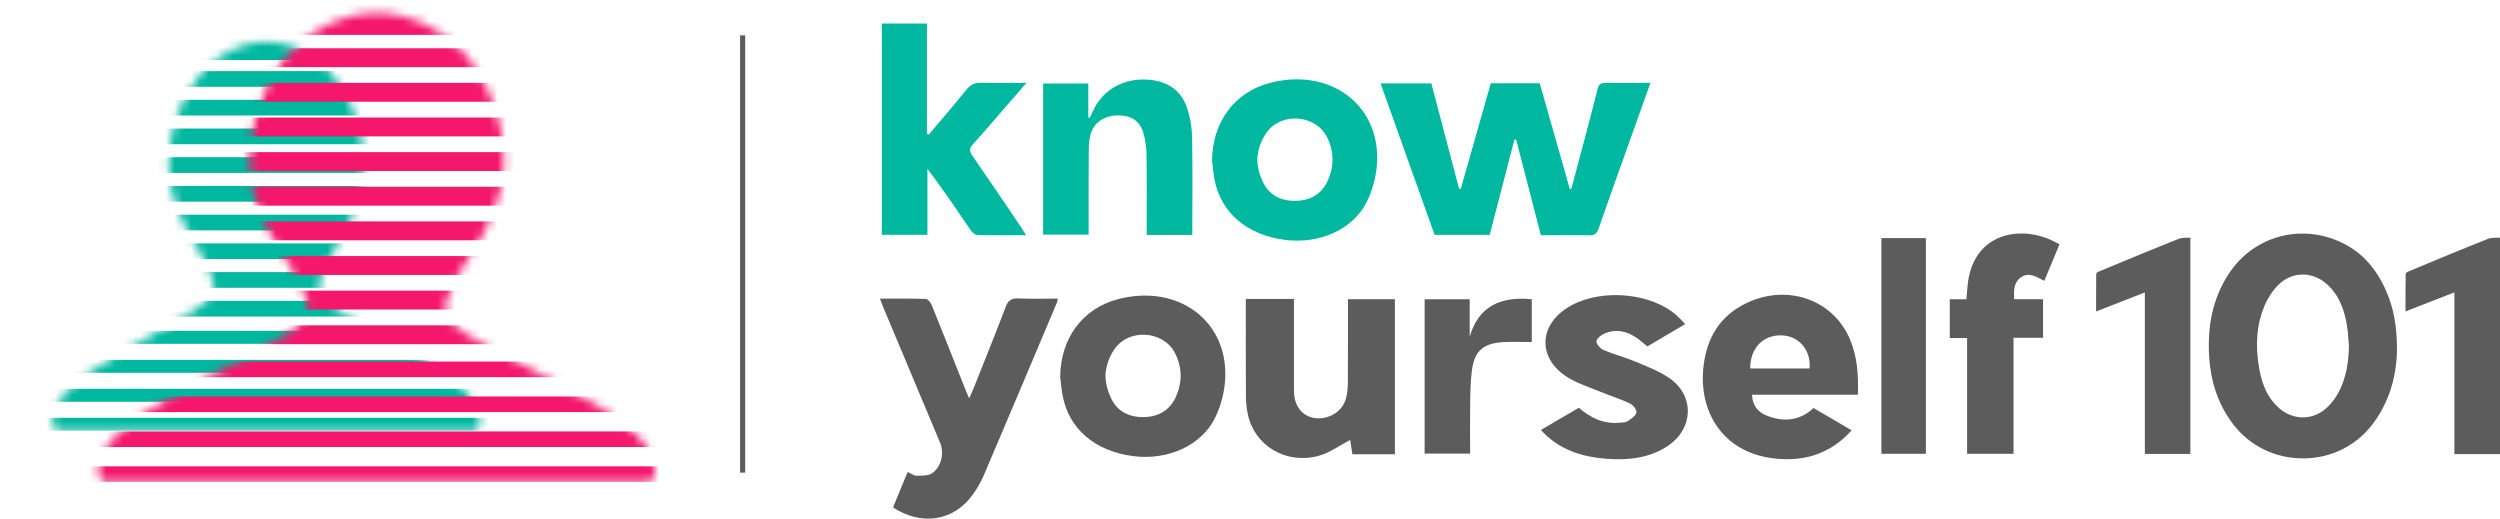
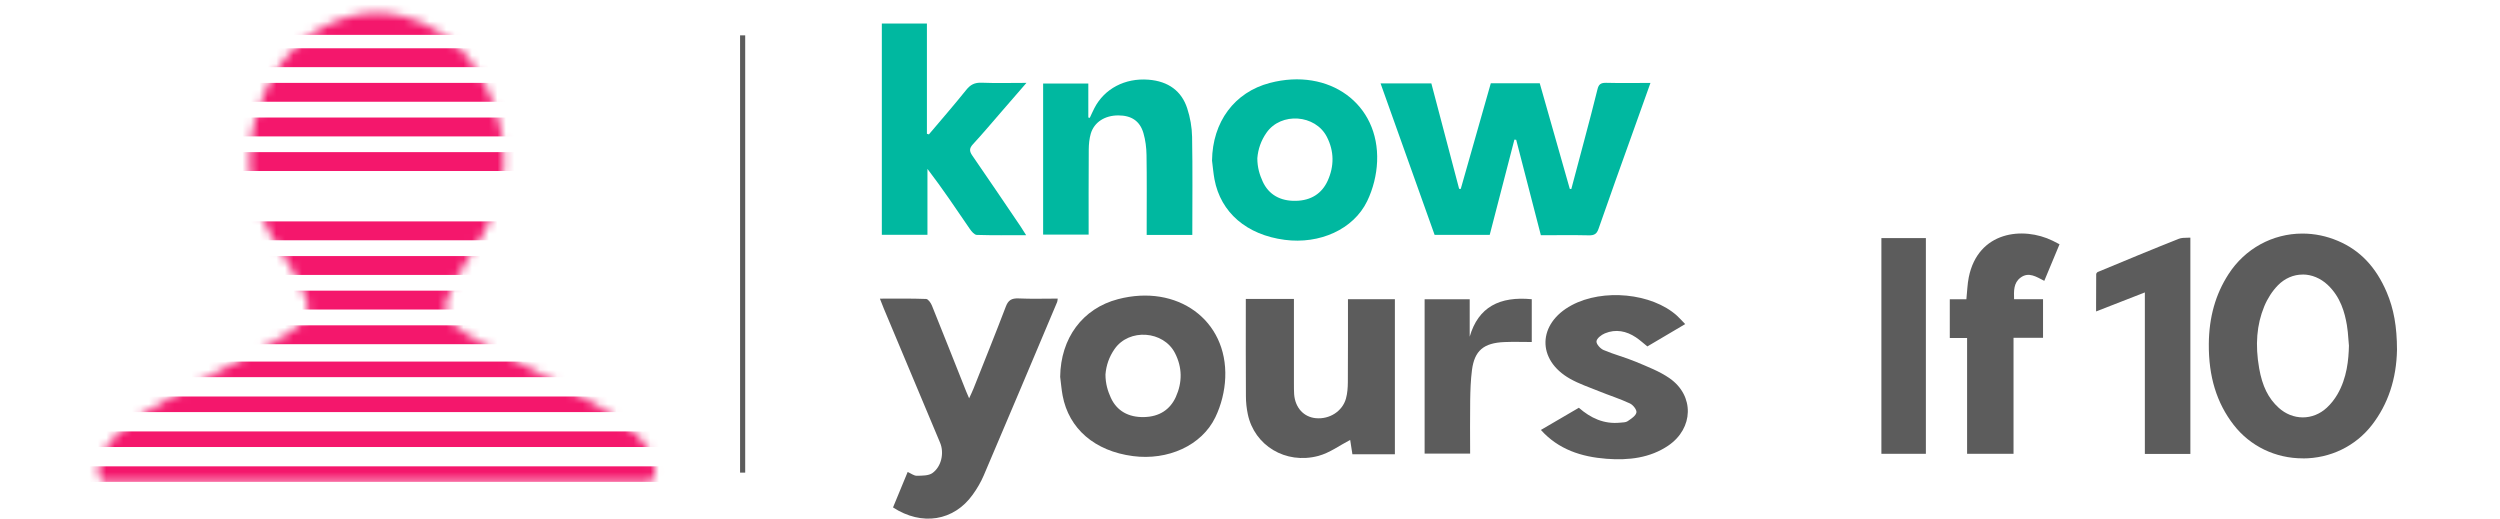
<svg xmlns="http://www.w3.org/2000/svg" width="294" height="61" viewBox="0 0 294 61" fill="none">
  <mask id="mask0_15_2389" style="mask-type:luminance" maskUnits="userSpaceOnUse" x="6" y="4" width="51" height="47">
-     <path d="M52.119 43.783C50.567 42.639 45.686 39.907 40.751 37.088C35.817 34.269 37.759 32.975 38.697 30.512C39.642 28.043 44.966 22.76 41.802 13.658C38.638 4.556 31.319 4.907 31.319 4.907C31.319 4.907 24 4.556 20.836 13.658C17.673 22.76 22.997 28.049 23.941 30.512C24.885 32.981 26.827 34.269 21.887 37.088C16.953 39.907 12.071 42.639 10.519 43.783C5.443 47.334 5.915 50.066 6.635 50.653H55.992C56.712 50.066 57.184 47.334 52.108 43.783H52.119Z" fill="white" />
-   </mask>
+     </mask>
  <g mask="url(#mask0_15_2389)">
    <path d="M44.632 25.248H18.012V27.092H44.632V25.248Z" fill="#00B8A0" />
    <path d="M44.632 21.872H18.012V23.716H44.632V21.872Z" fill="#00B8A0" />
    <path d="M44.632 18.489H18.012V20.333H44.632V18.489Z" fill="#00B8A0" />
    <path d="M44.632 15.115H18.012V16.959H44.632V15.115Z" fill="#00B8A0" />
    <path d="M44.632 11.738H18.012V13.582H44.632V11.738Z" fill="#00B8A0" />
    <path d="M44.632 8.362H18.012V10.206H44.632V8.362Z" fill="#00B8A0" />
    <path d="M44.632 3.655H18.012V7.056H44.632V3.655Z" fill="#00B8A0" />
    <path d="M44.632 28.623H18.012V30.467H44.632V28.623Z" fill="#00B8A0" />
    <path d="M44.632 32H18.012V33.844H44.632V32Z" fill="#00B8A0" />
    <path d="M62.185 35.382H0.463V37.226H62.185V35.382Z" fill="#00B8A0" />
    <path d="M62.185 38.913H0.463V40.432H62.185V38.913Z" fill="#00B8A0" />
-     <path d="M62.185 42.32H0.463V43.839H62.185V42.32Z" fill="#00B8A0" />
    <path d="M62.185 45.727H0.463V47.247H62.185V45.727Z" fill="#00B8A0" />
    <path d="M62.185 49.133H0.463V50.652H62.185V49.133Z" fill="#00B8A0" />
  </g>
  <mask id="mask1_15_2389" style="mask-type:luminance" maskUnits="userSpaceOnUse" x="11" y="1" width="67" height="56">
    <path d="M71.41 48.39C69.388 47.009 63.027 43.714 56.59 40.313C50.16 36.913 52.686 35.356 53.917 32.381C55.149 29.405 62.083 23.029 57.968 12.051C53.847 1.074 44.303 1.499 44.303 1.499C44.303 1.499 34.76 1.074 30.645 12.051C26.53 23.029 33.465 29.405 34.696 32.381C35.927 35.356 38.453 36.913 32.023 40.313C25.592 43.714 19.226 47.009 17.203 48.39C10.588 52.678 11.206 55.967 12.144 56.679H76.475C77.413 55.973 78.032 52.678 71.416 48.39H71.41Z" fill="white" />
  </mask>
  <g mask="url(#mask1_15_2389)">
    <path d="M61.659 26.037H26.961V28.256H61.659V26.037Z" fill="#F4176C" />
-     <path d="M61.659 21.967H26.961V24.186H61.659V21.967Z" fill="#F4176C" />
    <path d="M61.659 17.891H26.961V20.11H61.659V17.891Z" fill="#F4176C" />
    <path d="M61.659 13.821H26.961V16.041H61.659V13.821Z" fill="#F4176C" />
    <path d="M61.659 9.747H26.961V11.966H61.659V9.747Z" fill="#F4176C" />
    <path d="M61.659 5.677H26.961V7.896H61.659V5.677Z" fill="#F4176C" />
    <path d="M61.659 0H26.961V4.101H61.659V0Z" fill="#F4176C" />
    <path d="M61.659 30.113H26.961V32.332H61.659V30.113Z" fill="#F4176C" />
    <path d="M61.659 34.181H26.961V36.4H61.659V34.181Z" fill="#F4176C" />
    <path d="M84.53 38.258H4.078V40.477H84.53V38.258Z" fill="#F4176C" />
    <path d="M84.53 42.521H4.078V44.353H84.53V42.521Z" fill="#F4176C" />
    <path d="M84.53 46.629H4.078V48.461H84.53V46.629Z" fill="#F4176C" />
    <path d="M84.53 50.736H4.078V52.568H84.53V50.736Z" fill="#F4176C" />
    <path d="M84.53 54.842H4.078V56.674H84.53V54.842Z" fill="#F4176C" />
  </g>
  <path d="M181.207 27.669C180.218 23.849 179.261 20.142 178.304 16.441C178.234 16.435 178.164 16.422 178.094 16.416C177.13 20.136 176.161 23.861 175.191 27.619H168.709C166.604 21.711 164.493 15.804 162.355 9.809H168.327C169.411 13.928 170.502 18.067 171.593 22.205C171.657 22.205 171.721 22.211 171.784 22.218C172.958 18.085 174.138 13.947 175.319 9.79H181.073C182.253 13.928 183.427 18.073 184.607 22.211C184.665 22.218 184.728 22.224 184.786 22.23C185.296 20.305 185.813 18.379 186.323 16.454C186.846 14.466 187.382 12.484 187.867 10.49C188.001 9.934 188.244 9.721 188.894 9.74C190.585 9.784 192.275 9.752 194.094 9.752C193.347 11.834 192.633 13.828 191.925 15.822C190.604 19.517 189.271 23.199 187.988 26.906C187.784 27.494 187.504 27.694 186.834 27.675C184.996 27.631 183.159 27.662 181.213 27.662L181.207 27.669Z" fill="#00B8A0" />
  <path d="M109.068 27.612H103.703V2.77H109.005V15.735C109.081 15.76 109.164 15.778 109.241 15.803C110.708 14.066 112.207 12.347 113.63 10.571C114.114 9.971 114.599 9.696 115.441 9.727C117.113 9.796 118.797 9.746 120.711 9.746C119.646 10.977 118.721 12.04 117.795 13.109C116.679 14.397 115.582 15.703 114.421 16.96C113.993 17.422 113.981 17.76 114.325 18.267C116.245 21.042 118.127 23.843 120.022 26.631C120.213 26.912 120.386 27.2 120.673 27.656C118.638 27.656 116.756 27.687 114.867 27.625C114.587 27.618 114.248 27.212 114.057 26.931C112.443 24.574 110.861 22.205 109.068 19.86V27.612Z" fill="#00B8A0" />
  <path d="M105.018 59.675C105.599 58.269 106.16 56.912 106.741 55.506C107.162 55.693 107.487 55.956 107.813 55.95C108.431 55.937 109.191 55.95 109.637 55.643C110.728 54.874 111.053 53.249 110.556 52.068C108.355 46.817 106.148 41.566 103.947 36.314C103.8 35.971 103.666 35.62 103.475 35.12C105.35 35.12 107.13 35.089 108.91 35.158C109.152 35.164 109.471 35.627 109.593 35.933C110.951 39.29 112.278 42.66 113.618 46.023C113.707 46.248 113.809 46.46 113.969 46.842C114.186 46.367 114.358 46.023 114.498 45.666C115.768 42.459 117.063 39.265 118.288 36.046C118.569 35.308 118.958 35.058 119.793 35.095C121.299 35.164 122.811 35.114 124.387 35.114C124.361 35.277 124.368 35.408 124.323 35.514C121.452 42.316 118.588 49.123 115.685 55.918C115.347 56.706 114.9 57.469 114.39 58.175C112.176 61.27 108.412 61.888 105.012 59.669L105.018 59.675Z" fill="#5C5C5C" />
-   <path d="M218.48 46.421H206.04C206.085 47.622 206.672 48.447 207.756 48.872C209.747 49.66 211.622 49.509 213.274 47.984C214.755 48.847 216.209 49.703 217.747 50.603C215.348 53.304 212.292 54.317 208.707 53.923C202.506 53.242 199.686 48.29 200.343 42.971C200.739 39.776 202.212 37.144 205.421 35.625C210.251 33.337 215.622 35.263 217.574 39.945C218.429 41.989 218.563 44.121 218.487 46.421H218.48ZM205.823 43.333H212.802C213 41.202 211.571 39.514 209.549 39.439C207.354 39.357 205.81 40.939 205.823 43.333Z" fill="#5C5C5C" />
  <path d="M142.535 18.892C142.586 14.341 145.17 10.84 149.336 9.753C156.309 7.927 162.229 12.209 161.948 18.998C161.884 20.567 161.476 22.211 160.781 23.649C159.173 26.981 155.179 28.744 151.09 28.206C146.605 27.619 143.556 25 142.822 21.086C142.688 20.361 142.631 19.623 142.535 18.892ZM147.862 18.604C147.862 19.705 148.136 20.561 148.494 21.349C149.202 22.893 150.567 23.662 152.398 23.618C154.184 23.581 155.454 22.755 156.136 21.255C156.915 19.53 156.902 17.779 156.041 16.098C154.695 13.46 150.644 13.153 148.934 15.616C148.296 16.535 147.951 17.523 147.862 18.604Z" fill="#00B8A0" />
  <path d="M124.676 44.321C124.727 39.77 127.311 36.27 131.476 35.182C138.449 33.356 144.369 37.639 144.089 44.428C144.025 45.996 143.617 47.641 142.921 49.078C141.314 52.41 137.32 54.173 133.231 53.636C128.746 53.048 125.697 50.429 124.963 46.515C124.829 45.79 124.771 45.053 124.676 44.321ZM130.003 44.034C130.003 45.134 130.277 45.99 130.634 46.778C131.342 48.322 132.708 49.091 134.539 49.047C136.325 49.01 137.594 48.184 138.277 46.684C139.055 44.959 139.042 43.209 138.181 41.527C136.835 38.889 132.784 38.583 131.074 41.045C130.436 41.965 130.092 42.952 130.003 44.034Z" fill="#5C5C5C" />
  <path d="M140.228 27.631H134.85C134.85 27.274 134.85 26.924 134.85 26.574C134.85 23.792 134.876 21.011 134.831 18.229C134.818 17.366 134.71 16.485 134.468 15.653C134.047 14.215 133.039 13.572 131.508 13.572C129.932 13.572 128.688 14.359 128.279 15.703C128.101 16.309 128.043 16.96 128.037 17.585C128.012 20.898 128.024 24.211 128.024 27.593H122.672V9.827H127.986V13.822C128.043 13.834 128.101 13.847 128.158 13.859C128.337 13.478 128.509 13.09 128.701 12.715C129.874 10.433 132.292 9.158 135.055 9.371C137.415 9.552 138.959 10.721 139.616 12.74C139.967 13.815 140.171 14.972 140.19 16.091C140.26 19.904 140.216 23.724 140.216 27.624L140.228 27.631Z" fill="#00B8A0" />
  <path d="M181.201 50.566C182.707 49.685 184.161 48.835 185.673 47.953C187.058 49.16 188.614 49.904 190.547 49.704C190.834 49.672 191.185 49.685 191.396 49.541C191.81 49.254 192.359 48.916 192.442 48.516C192.512 48.203 192.053 47.616 191.67 47.441C190.496 46.891 189.233 46.497 188.027 46.003C186.885 45.54 185.692 45.14 184.633 44.54C180.697 42.321 180.812 38.045 184.825 35.895C188.525 33.907 194.247 34.469 197.201 37.114C197.514 37.395 197.788 37.714 198.177 38.114C196.652 39.014 195.211 39.864 193.731 40.739C193.265 40.37 192.85 39.983 192.378 39.67C191.262 38.926 190.024 38.67 188.735 39.202C188.314 39.377 187.778 39.795 187.747 40.139C187.715 40.464 188.193 40.996 188.582 41.164C189.814 41.69 191.14 42.027 192.378 42.546C193.743 43.121 195.172 43.665 196.353 44.49C199.281 46.541 199.166 50.366 196.206 52.392C194.043 53.867 191.523 54.148 188.946 53.955C185.967 53.729 183.275 52.861 181.208 50.56L181.201 50.566Z" fill="#5C5C5C" />
  <path d="M226.483 53.367H221.252V28H226.483V53.367Z" fill="#5C5C5C" />
  <path d="M172.881 53.347H167.535V35.194H172.837V39.595C173.845 36.094 176.371 34.825 180.135 35.188V40.22C179.037 40.22 177.978 40.182 176.926 40.226C174.476 40.326 173.404 41.233 173.104 43.514C172.951 44.702 172.913 45.902 172.894 47.096C172.862 49.147 172.888 51.197 172.888 53.347H172.881Z" fill="#5C5C5C" />
  <path d="M270.812 53.904C267.584 53.904 264.618 52.467 262.678 49.966C260.675 47.384 259.725 44.271 259.757 40.445C259.782 37.301 260.541 34.613 262.072 32.244C263.999 29.249 267.246 27.468 270.761 27.468C272.19 27.468 273.594 27.755 274.946 28.331C277.543 29.431 279.418 31.406 280.681 34.375C281.511 36.326 281.881 38.407 281.887 41.133C281.823 44.559 280.835 47.534 278.94 49.979C277 52.479 274.04 53.911 270.812 53.911V53.904ZM270.787 32.288C269.709 32.288 268.682 32.738 267.884 33.55C267.227 34.219 266.659 35.101 266.277 36.026C265.39 38.17 265.192 40.552 265.677 43.309C266.047 45.415 266.755 46.847 267.973 47.953C268.777 48.685 269.785 49.085 270.812 49.085C271.839 49.085 272.835 48.685 273.626 47.953C274.104 47.516 274.532 46.972 274.876 46.384C276.005 44.446 276.197 42.302 276.235 40.652C276.209 40.377 276.19 40.133 276.171 39.883C276.133 39.339 276.088 38.776 275.992 38.22C275.744 36.776 275.265 34.938 273.728 33.494C272.892 32.713 271.846 32.281 270.793 32.281L270.787 32.288Z" fill="#5C5C5C" />
  <path d="M252.235 53.379V34.388L246.5 36.626V35.894C246.5 34.644 246.5 33.431 246.513 32.225C246.513 32.168 246.621 32.018 246.691 31.987L246.755 31.962C249.856 30.674 253.058 29.337 256.235 28.08C256.516 27.968 256.879 27.961 257.262 27.955C257.371 27.955 257.479 27.955 257.588 27.949V53.379H252.229H252.235Z" fill="#5C5C5C" />
-   <path d="M288.635 53.411V34.382L282.887 36.62V35.92C282.887 34.651 282.887 33.413 282.906 32.181C282.919 32.138 283.027 32.013 283.123 31.969L283.646 31.75C286.574 30.531 289.604 29.268 292.609 28.081C292.903 27.962 293.273 27.962 293.668 27.956C293.777 27.956 293.885 27.956 294 27.949V53.404H288.641L288.635 53.411Z" fill="#5C5C5C" />
  <path d="M236.861 35.183H240.261V39.722H236.791V53.368H231.33V39.747H229.295V35.19H231.247C231.343 34.289 231.362 33.427 231.528 32.602C232.625 27.194 237.901 26.6 241.397 28.313C241.646 28.438 241.888 28.569 242.201 28.726C241.607 30.151 241.02 31.564 240.408 33.027C239.489 32.564 238.583 31.926 237.614 32.651C236.784 33.27 236.829 34.221 236.855 35.177L236.861 35.183Z" fill="#5C5C5C" />
  <path d="M87.334 4.158V55.581" stroke="#5C5C5C" stroke-width="0.604" stroke-miterlimit="10" />
  <path d="M164.038 53.424H159.043C158.941 52.774 158.845 52.155 158.781 51.736C157.544 52.374 156.37 53.261 155.03 53.618C151.183 54.637 147.515 52.392 146.743 48.717C146.596 48.017 146.52 47.304 146.52 46.591C146.494 43.09 146.507 39.59 146.507 36.089C146.507 35.789 146.507 35.495 146.507 35.151H152.166V36.264C152.166 39.221 152.166 42.178 152.166 45.135C152.166 45.541 152.166 45.954 152.191 46.36C152.306 47.941 153.314 49.048 154.749 49.179C156.351 49.329 157.869 48.367 158.284 46.873C158.456 46.254 158.501 45.597 158.507 44.953C158.526 41.728 158.52 38.502 158.52 35.189H164.038V53.424Z" fill="#5C5C5C" />
</svg>